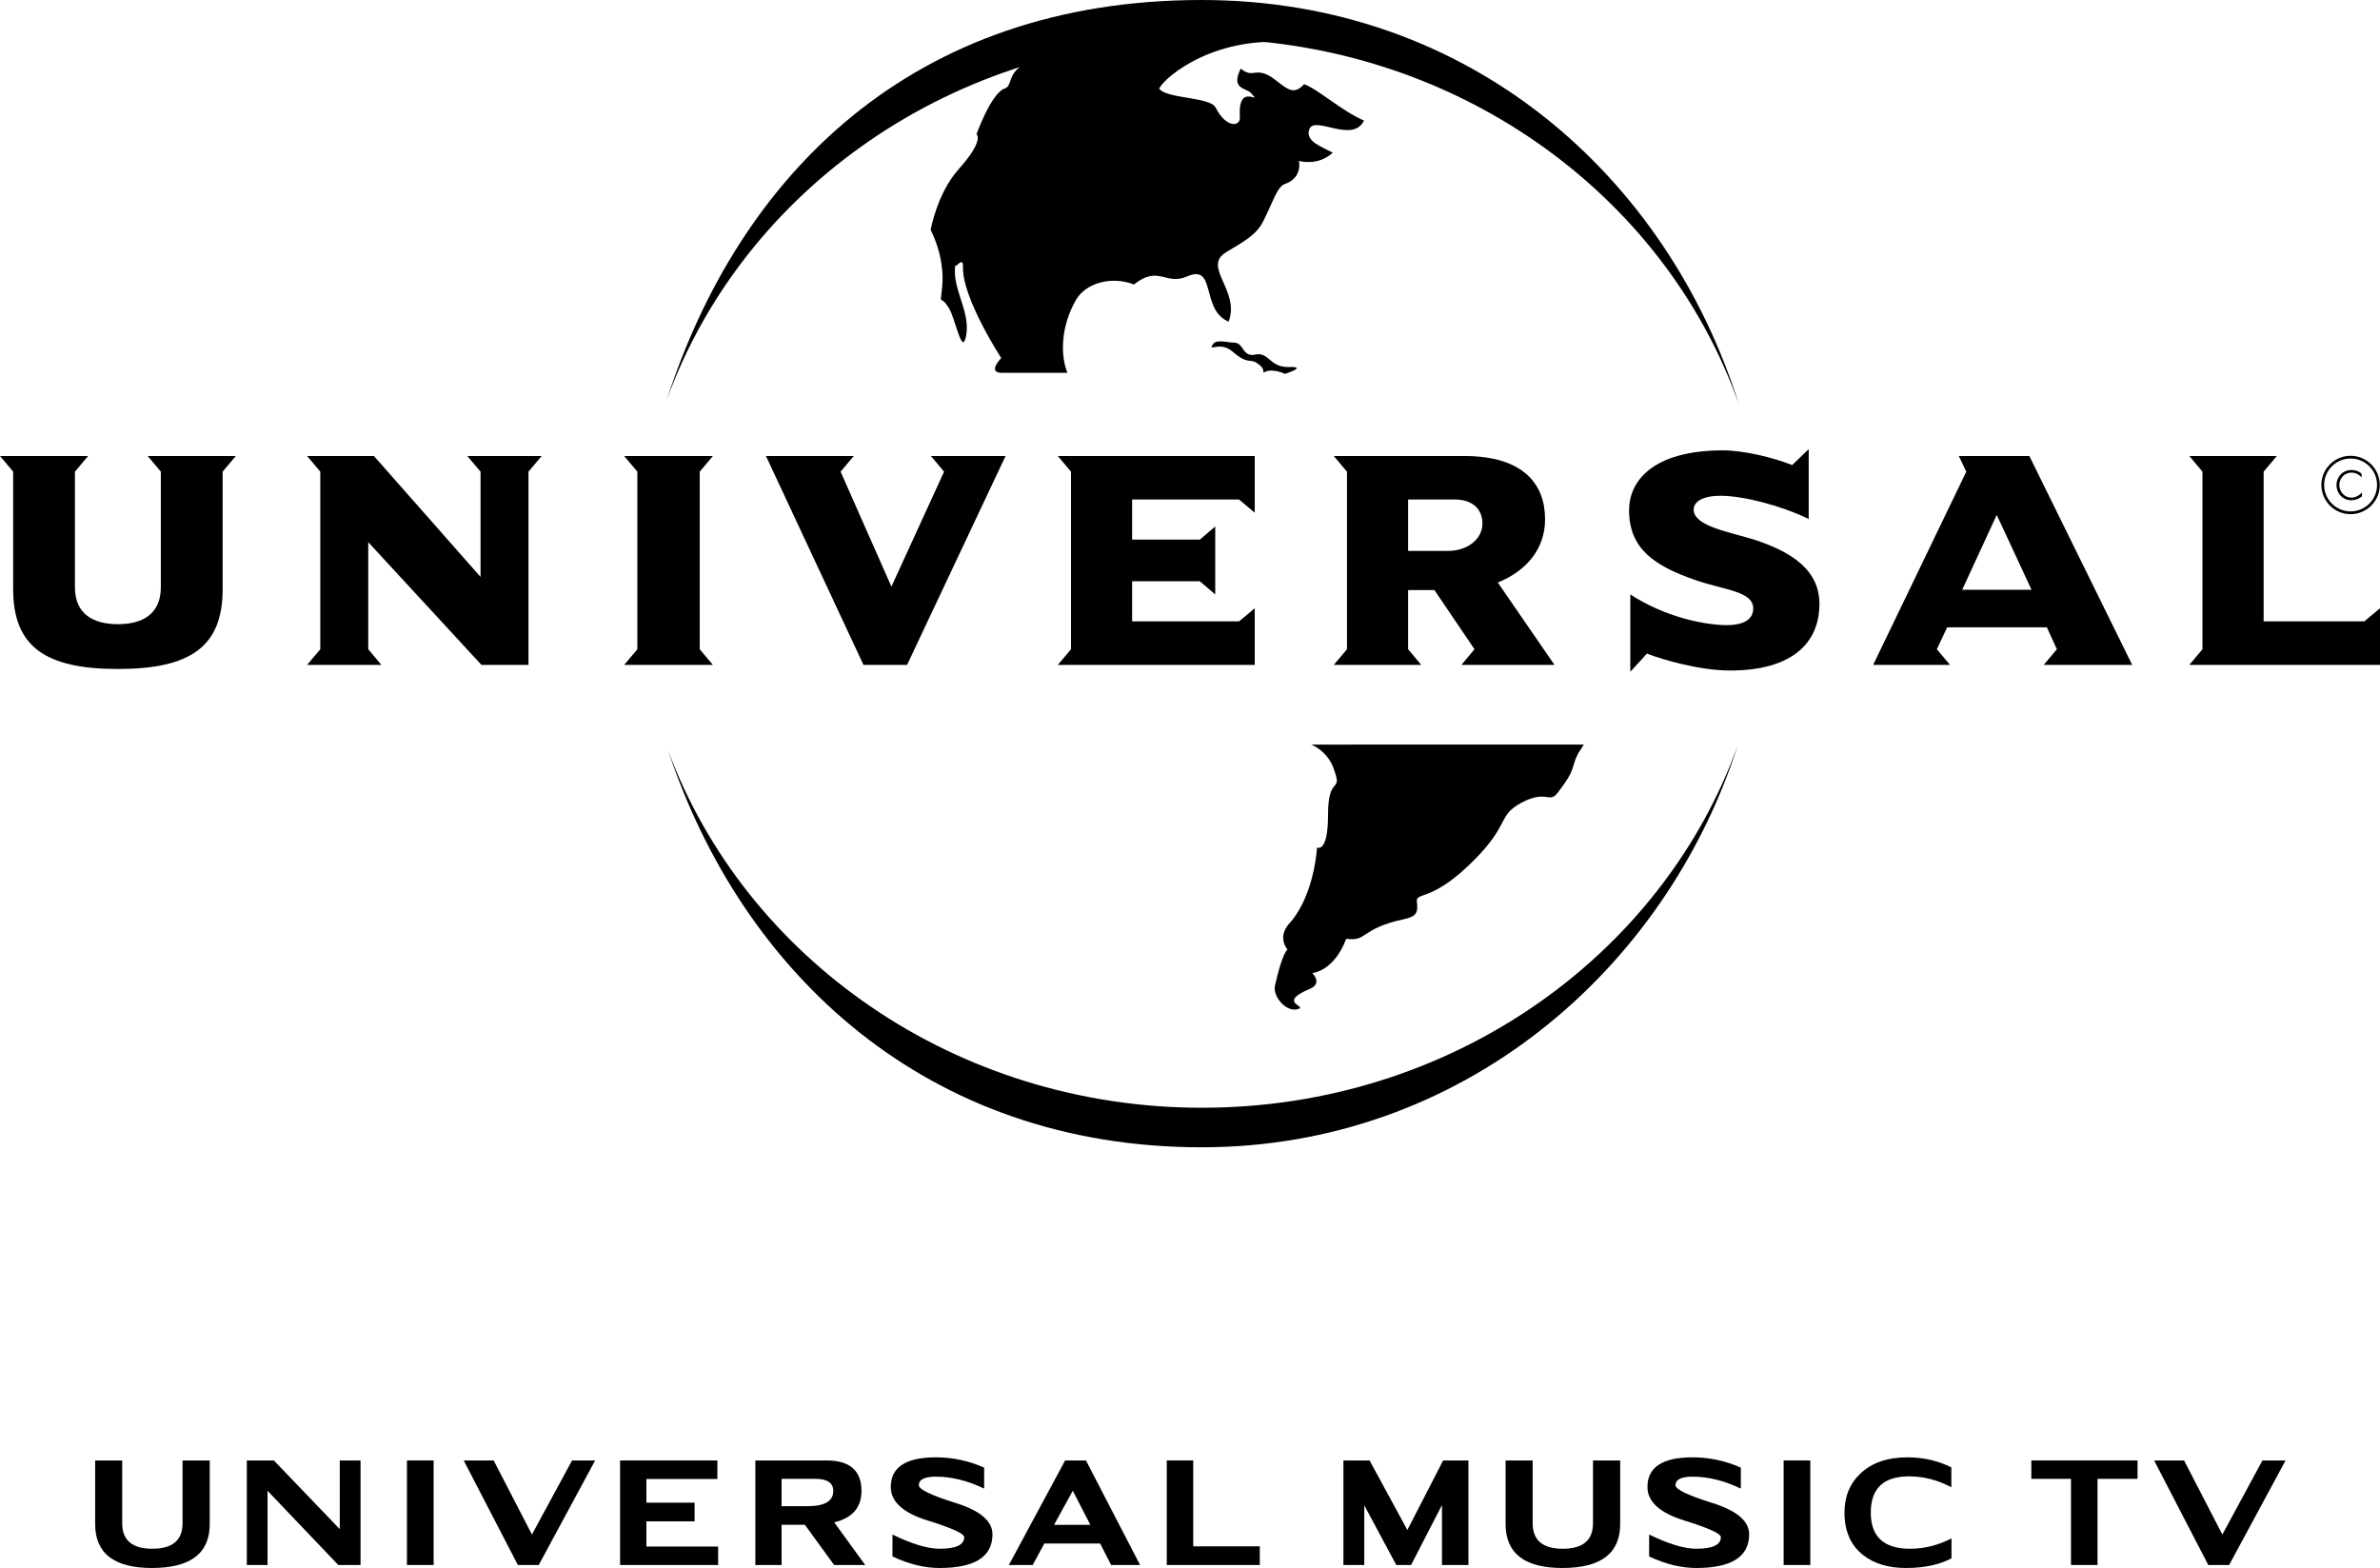
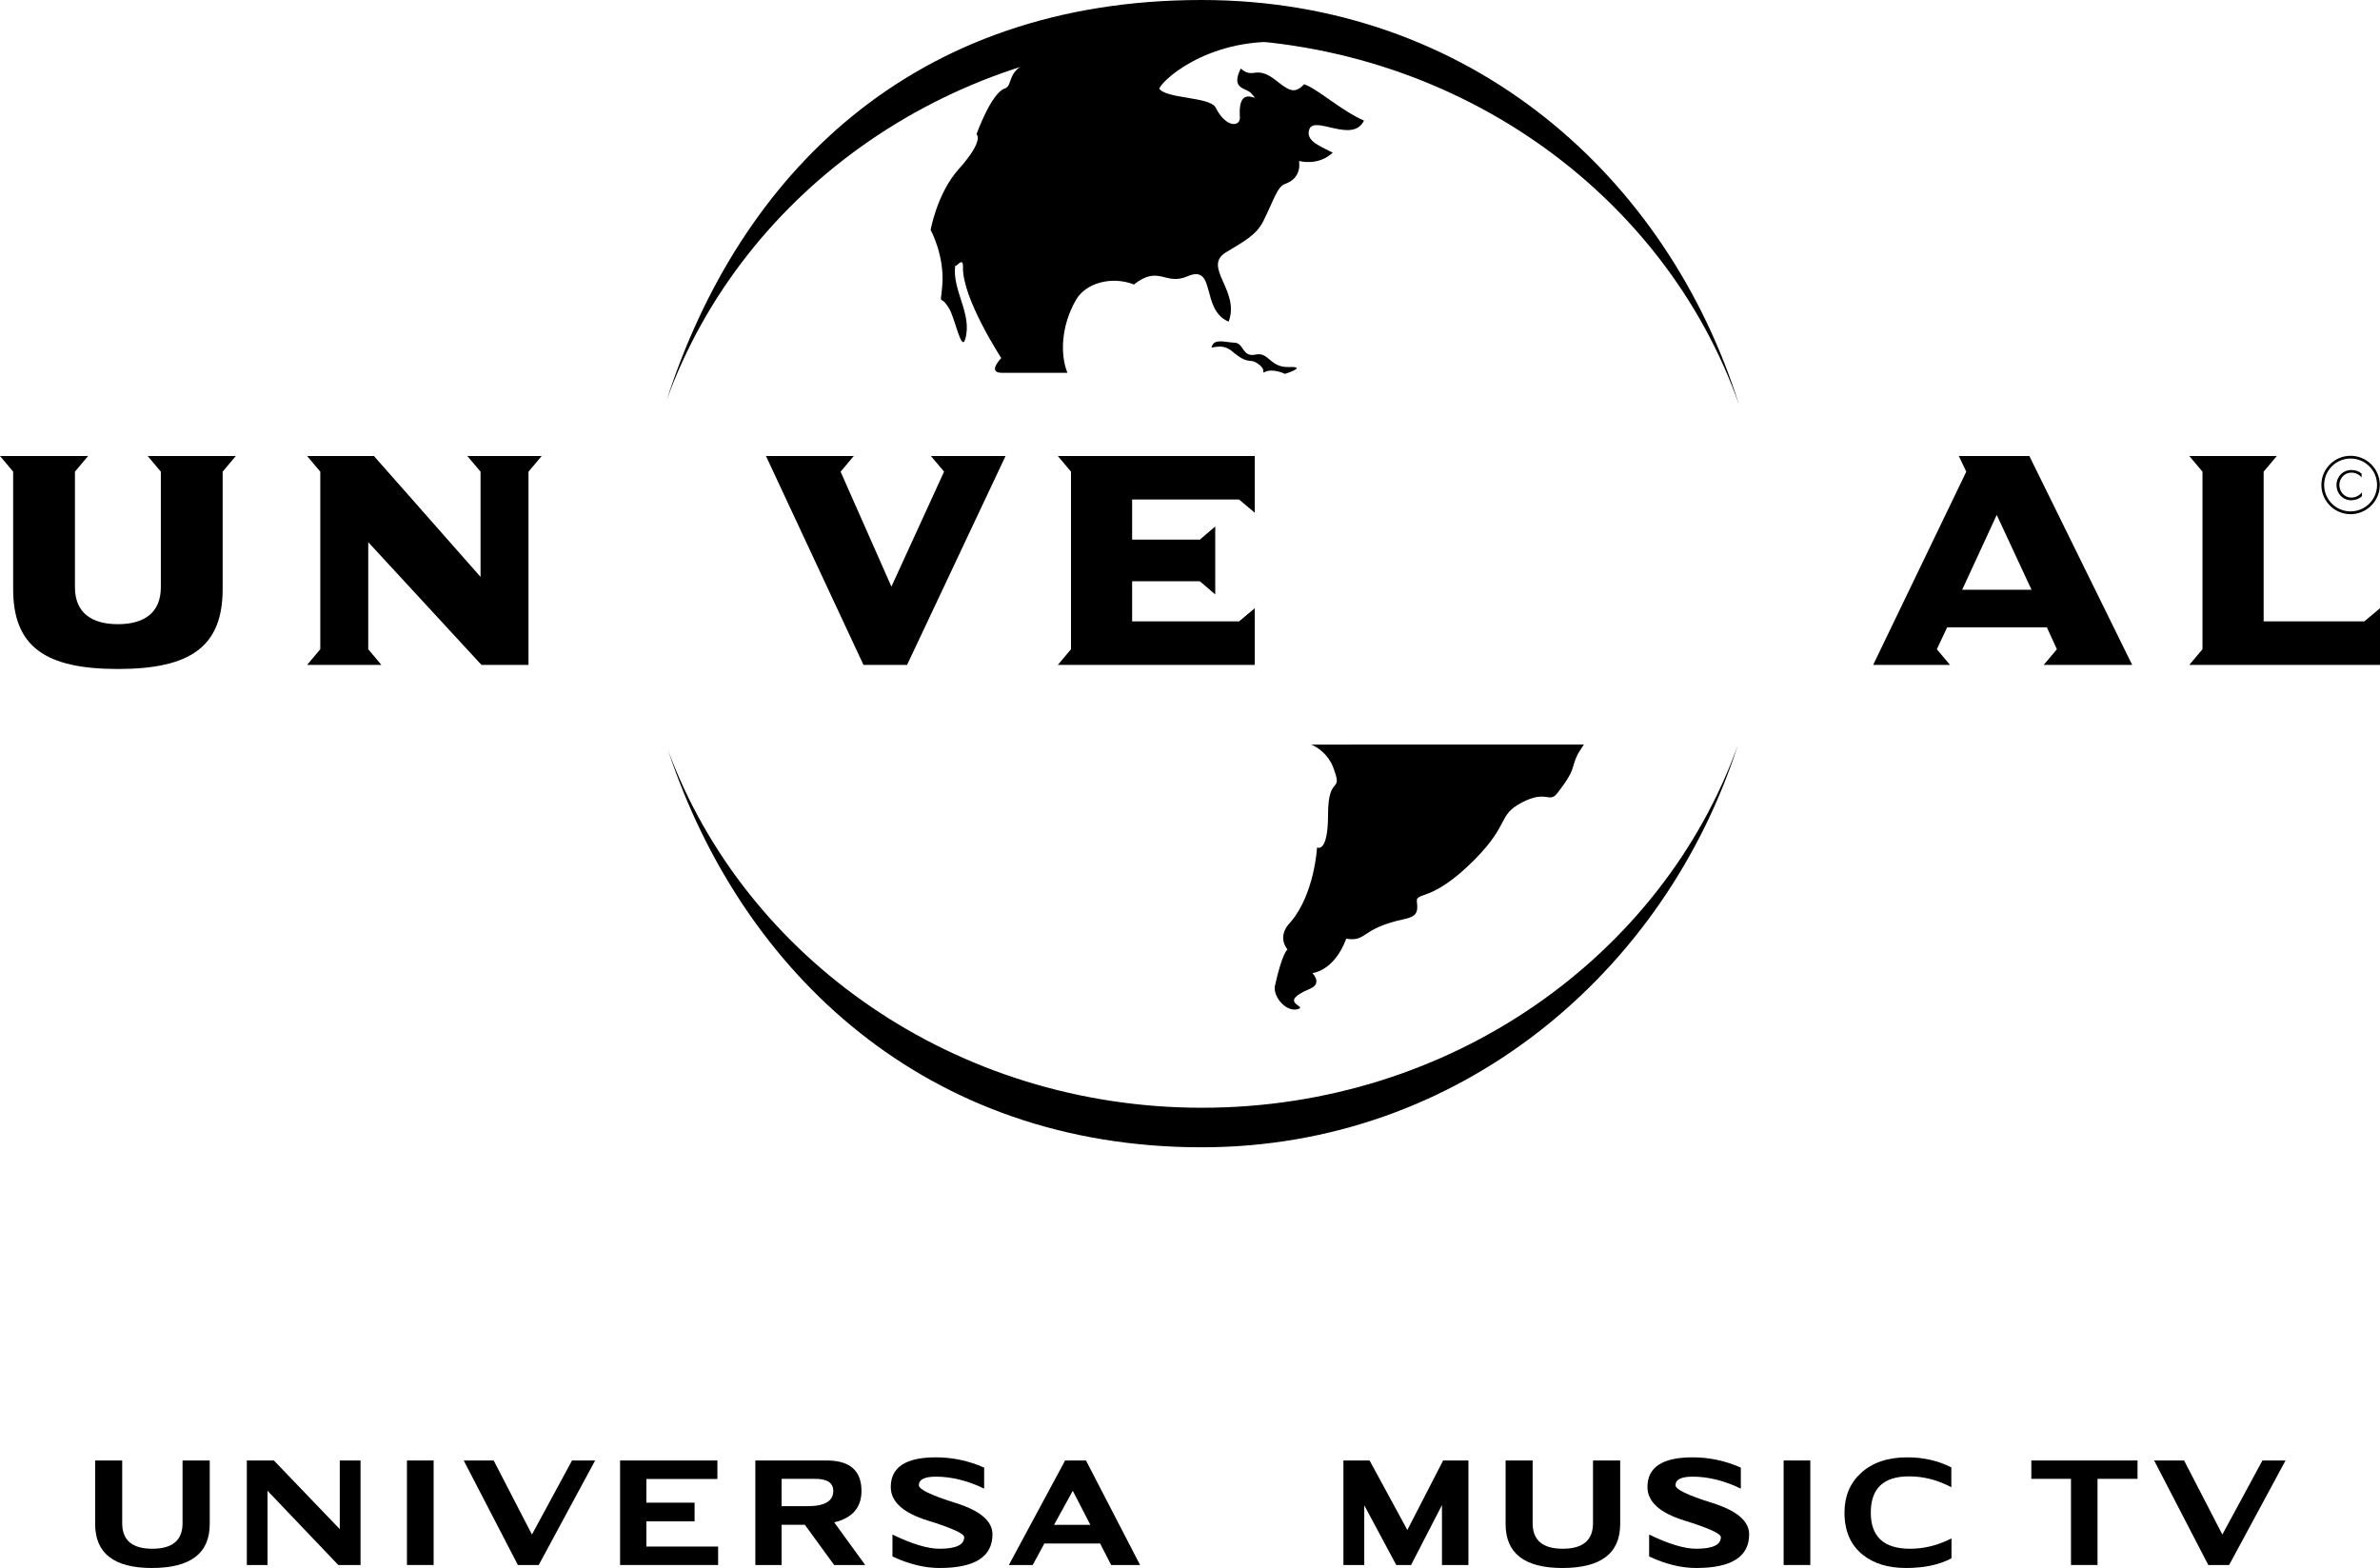
<svg xmlns="http://www.w3.org/2000/svg" version="1.1" id="Layer_1" x="0px" y="0px" width="1000px" height="658.795px" viewBox="0 0 1000 658.795" enable-background="new 0 0 1000 658.795" xml:space="preserve">
  <g>
    <path d="M730.202,313.051c-30.566,95.04-116.449,168.987-225.323,168.987c-115.443,0-193.062-72.951-224.222-166.923   c32.42,87.543,120.642,150.31,224.395,150.31C609.603,465.424,698.398,401.668,730.202,313.051 M280.14,168.021   C310.841,73.225,383.483,0,504.879,0c112.838,0,195.76,74.226,225.824,170.096C699.335,80.75,610.139,16.278,505.052,16.278   C400.751,16.278,312.142,79.748,280.14,168.021" />
    <path d="M509.657,144.609c1.46-2.163,5.829-0.72,8.93-0.646c4.196,0.085,3.195,6.244,8.946,5.016   c5.743-1.218,5.822,5.463,14.022,5.228c8.25-0.26-1.637,2.87-1.637,2.87s-5.088-2.453-8.398-0.819   c-1.728,0.864,0.655-0.485-2.243-2.876c-4.526-3.689-3.929,0.7-11.519-5.743C512.427,143.101,507.29,148.177,509.657,144.609    M550.927,312.844c3.272,1.321,7.346,4.587,9.231,9.552c4.444,11.771-2.16,2.23-2.16,19.981c0,16.347-4.619,13.695-4.619,13.695   s-1.002,19.316-10.978,31.178c-6.368,6.386-1.423,11.672-1.423,11.672s-2.16,1.191-5.278,15.202   c-1.001,4.542,4.804,11.534,9.862,9.79c3.763-1.303-9.197-2.552,4.853-8.481c5.421-2.292,0.988-6.594,0.988-6.594   s9.101-0.681,14.237-14.424c9.046,1.316,5.686-4.223,24.332-8.238c4.929-1.067,5.971-2.542,5.364-7.185   c-0.618-4.617,6.076,0.679,24.548-18.131c14.565-14.851,9.316-18.194,19.375-23.589c10.636-5.657,11.614,0.506,15.171-4.128   c8.156-10.538,5.27-9.886,8.655-16.597l2.404-3.729L550.927,312.844z M448.497,156.637c-3.022-7.459-2.82-19.542,3.645-30.718   c4.073-6.979,14.871-10.071,24.297-6.397c10.584-8.334,13.101,0.633,22.471-3.421c12.302-5.33,5.412,14.114,17.332,19.035   c4.923-13.111-11.231-22.957-1.101-29.146c7.231-4.397,12.679-7.126,15.638-13.038c4.226-8.404,5.878-14.541,9.117-15.657   c7.511-2.549,5.895-9.677,5.895-9.677s7.977,2.343,14.195-3.48c-4.744-2.545-11.666-4.754-9.846-9.833   c2.131-6.002,18.219,6.198,22.963-3.646c-9.545-4.167-19.313-13.205-25.152-15.287c-4.021,4.356-6.514,2.604-11.68-1.49   c-8.737-6.901-9.475-0.323-14.939-5.088c-4.368,8.762,2.197,8.065,4.231,10.257c5.614,6.138-5.69-5.516-4.599,10.146   c0.286,4.072-5.727,4.814-10.202-4.009c-2.335-4.59-20.906-3.613-23.71-8.008c2.561-5.11,24.415-23.312,57.987-18.949   c-48.76-19.122-114.646,1.783-115.304,9.049c-6.564,4.113-4.306,8.801-7.58,9.9c-5.666,1.895-11.868,19.216-11.868,19.216   s3.533,2.355-7.487,14.68c-9.081,10.147-11.774,25.532-11.774,25.532s6.007,10.96,4.868,23.599   c-0.858,9.63-1.261,2.491,2.937,9.477c2.441,4.087,5.11,18.356,6.735,12.792c3.107-10.631-5.65-20.454-4.203-31.018   c0.322,1.316,3.367-4.181,3.248,0.796c-0.338,13.045,16.088,38.184,16.088,38.184s-6.131,6.205,0.265,6.205L448.497,156.637z" />
    <path d="M99.083,191.592H62.054l5.523,6.579v48.549c0,10.928-7.234,15.531-18.039,15.531c-10.799,0-18.049-4.603-18.049-15.531   V198.17l5.534-6.579H0l5.526,6.579v49.339c0,24.229,13.584,33.567,44.012,33.567c30.432,0,44.012-9.337,44.012-33.567V198.17   L99.083,191.592z" />
    <polygon points="227.593,191.592 196.351,191.592 201.909,198.17 201.909,242.385 157.108,191.592 129.028,191.592 134.577,198.17    134.577,272.782 129.028,279.361 160.249,279.361 154.726,272.782 154.726,227.799 202.298,279.361 222.058,279.361    222.058,198.17  " />
-     <polygon points="299.542,279.361 294.005,272.782 294.005,198.17 299.542,191.592 262.253,191.592 267.79,198.17 267.79,272.782    262.253,279.361  " />
    <polygon points="422.501,191.592 391.136,191.592 396.671,198.17 374.546,246.473 353.192,198.17 358.737,191.592 321.831,191.592    362.808,279.361 381.124,279.361  " />
    <polygon points="527.199,279.361 527.199,255.55 520.612,261.079 475.683,261.079 475.683,244.217 504.134,244.217 510.605,249.76    510.605,221.193 504.134,226.728 475.683,226.728 475.683,209.876 520.612,209.876 527.199,215.409 527.199,191.592    444.465,191.592 450,198.17 450,272.782 444.465,279.361  " />
-     <path d="M653.151,279.361l-23.822-34.611c11.709-4.748,19.863-13.821,19.863-26.576c0-14.619-8.948-26.582-33.987-26.582h-54.797   l5.549,6.579v74.612l-5.549,6.579h36.763l-5.525-6.579V247.91h11.047l16.846,24.873l-5.512,6.579H653.151z M622.869,220.01   c0,6.32-6.069,11.456-14.511,11.456h-16.714v-21.591h19.88C617.312,209.876,622.869,212.791,622.869,220.01" />
-     <path d="M764.464,253.708c0-13.953-11.209-21.713-27.417-26.98c-10.534-3.279-25.417-5.644-25.417-12.629   c0-3.426,4.072-5.803,11.192-5.803c9.508,0,25.027,3.954,37.139,9.742V188.71l-6.967,6.699c-7.381-3.031-20.169-6.185-28.979-6.185   c-29.89,0-39.531,13.157-39.531,25.141c0,16.308,10.803,23.421,27.81,29.341c12.625,4.333,24.357,4.733,24.357,11.954   c0,6.203-7.232,6.993-10.922,6.993c-9.353,0-25.96-3.3-40.721-12.898v32.494l6.987-7.634c6.862,2.646,22.272,7.107,34.917,7.107   C752.853,281.726,764.464,270.279,764.464,253.708" />
    <path d="M895.88,279.361l-43.212-87.77h-29.645l3.149,6.579l-39.132,81.191h32.292l-5.536-6.579l4.341-9.206h41.894l4.207,9.206   l-5.534,6.579H895.88z M853.584,247.786h-29.133l14.509-31.45L853.584,247.786z" />
    <polygon points="1000,279.361 1000,255.55 993.399,261.079 951.113,261.079 951.113,198.17 956.636,191.592 919.875,191.592    925.41,198.17 925.41,272.782 919.875,279.361  " />
    <path d="M976.535,203.759c0,6.148,4.969,11.1,11.089,11.1c6.165,0,11.136-4.952,11.136-11.1c0-6.137-4.969-11.105-11.136-11.105   C981.506,192.654,976.535,197.62,976.535,203.759 M975.368,203.759c0-6.765,5.495-12.254,12.256-12.254   c6.797,0,12.286,5.491,12.286,12.254c0,6.773-5.487,12.27-12.286,12.27C980.863,216.029,975.368,210.532,975.368,203.759" />
    <path d="M992.263,198.969c-1.229-1.025-2.663-1.496-4.246-1.496c-3.608,0-6.297,2.793-6.297,6.319c0,3.559,2.636,6.394,6.25,6.394   c1.655,0,3.226-0.596,4.453-1.686v-1.623c-1.118,1.336-2.757,2.192-4.494,2.192c-2.889,0-5.013-2.512-5.013-5.277   c0-2.772,2.149-5.221,5.035-5.221c1.738,0,3.148,0.7,4.309,1.975v-1.578H992.263z" />
    <path d="M63.839,658.795c-15.905,0-23.858-6.156-23.858-18.469V613.62h11.363v26.37c0,7.146,4.216,10.719,12.649,10.719   c8.473,0,12.71-3.572,12.71-10.719v-26.37h11.425v26.706C88.128,652.639,80.03,658.795,63.839,658.795z" />
    <polygon points="112.407,657.539 103.708,657.539 103.708,613.62 115.071,613.62 142.759,642.471 142.759,613.62 151.487,613.62    151.487,657.539 142.146,657.539 112.407,626.36  " />
    <rect x="170.988" y="613.62" width="11.21" height="43.919" />
    <polygon points="240.351,613.62 250.06,613.62 226.354,657.539 217.594,657.539 194.837,613.62 207.425,613.62 223.505,644.737     " />
    <polygon points="271.595,649.791 301.733,649.791 301.733,657.539 260.538,657.539 260.538,613.62 301.427,613.62 301.427,621.398    271.595,621.398 271.595,631.353 291.84,631.353 291.84,639.193 271.595,639.193  " />
    <path d="M361.966,626.422c0,6.963-3.818,11.362-11.454,13.2l13.017,17.917h-13.047l-12.313-16.905h-9.771v16.905h-11.026V613.62   h29.954C357.086,613.62,361.966,617.888,361.966,626.422z M339.362,632.822c7.167,0,10.752-2.133,10.752-6.4   c0-3.39-2.533-5.084-7.597-5.084h-14.119v11.484H339.362z" />
    <path d="M394.765,650.709c6.901,0,10.353-1.623,10.353-4.869c0-1.49-5.136-3.829-15.405-7.014   c-10.291-3.205-15.437-7.892-15.437-14.058c0-8.311,6.319-12.466,18.958-12.466c7.004,0,13.762,1.439,20.275,4.318v8.82   c-6.963-3.349-13.721-5.022-20.275-5.022c-4.777,0-7.167,1.205-7.167,3.614c0,1.735,5.155,4.216,15.468,7.442   c10.311,3.226,15.467,7.616,15.467,13.17c0,9.434-7.412,14.149-22.236,14.149c-6.309,0-12.904-1.612-19.785-4.839v-9.219   C383.167,648.718,389.763,650.709,394.765,650.709z" />
    <path d="M438.804,648.505l-4.9,9.034h-10.015l23.645-43.919h8.759l22.727,43.919h-12.16l-4.624-9.034H438.804z M442.878,640.664   h15.252l-7.381-14.304L442.878,640.664z" />
-     <polygon points="501.359,613.62 501.359,649.699 529.322,649.699 529.322,657.539 490.241,657.539 490.241,613.62  " />
    <polygon points="605.868,632.363 592.883,657.539 586.665,657.539 573.22,632.455 573.22,657.539 564.461,657.539 564.461,613.62    575.455,613.62 591.32,642.838 606.358,613.62 616.985,613.62 616.985,657.539 605.868,657.539  " />
    <path d="M656.464,658.795c-15.905,0-23.858-6.156-23.858-18.469V613.62h11.363v26.37c0,7.146,4.216,10.719,12.649,10.719   c8.473,0,12.71-3.572,12.71-10.719v-26.37h11.424v26.706C680.752,652.639,672.656,658.795,656.464,658.795z" />
    <path d="M712.697,650.709c6.901,0,10.353-1.623,10.353-4.869c0-1.49-5.136-3.829-15.406-7.014   c-10.29-3.205-15.437-7.892-15.437-14.058c0-8.311,6.32-12.466,18.959-12.466c7.004,0,13.762,1.439,20.276,4.318v8.82   c-6.964-3.349-13.722-5.022-20.276-5.022c-4.777,0-7.167,1.205-7.167,3.614c0,1.735,5.155,4.216,15.468,7.442   c10.311,3.226,15.467,7.616,15.467,13.17c0,9.434-7.412,14.149-22.236,14.149c-6.309,0-12.904-1.612-19.785-4.839v-9.219   C701.101,648.718,707.694,650.709,712.697,650.709z" />
    <rect x="749.424" y="613.62" width="11.21" height="43.919" />
    <path d="M819.891,616.529v8.33c-5.738-3.042-11.659-4.563-17.764-4.563c-10.721,0-16.08,5.073-16.08,15.222   c0,10.127,5.493,15.19,16.479,15.19c5.981,0,11.792-1.449,17.427-4.349v8.361c-5.063,2.716-11.435,4.073-19.111,4.073   c-7.412,0-13.416-1.807-18.01-5.421c-5.227-4.104-7.84-10.056-7.84-17.855c0-6.778,2.266-12.282,6.799-16.509   c4.798-4.472,11.332-6.707,19.602-6.707C808.171,612.303,814.336,613.712,819.891,616.529z" />
    <polygon points="870.161,657.539 870.161,621.338 853.501,621.338 853.501,613.62 898.125,613.62 898.125,621.338 881.311,621.338    881.311,657.539  " />
    <polygon points="950.607,613.62 960.315,613.62 936.61,657.539 927.851,657.539 905.095,613.62 917.682,613.62 933.761,644.737     " />
  </g>
</svg>